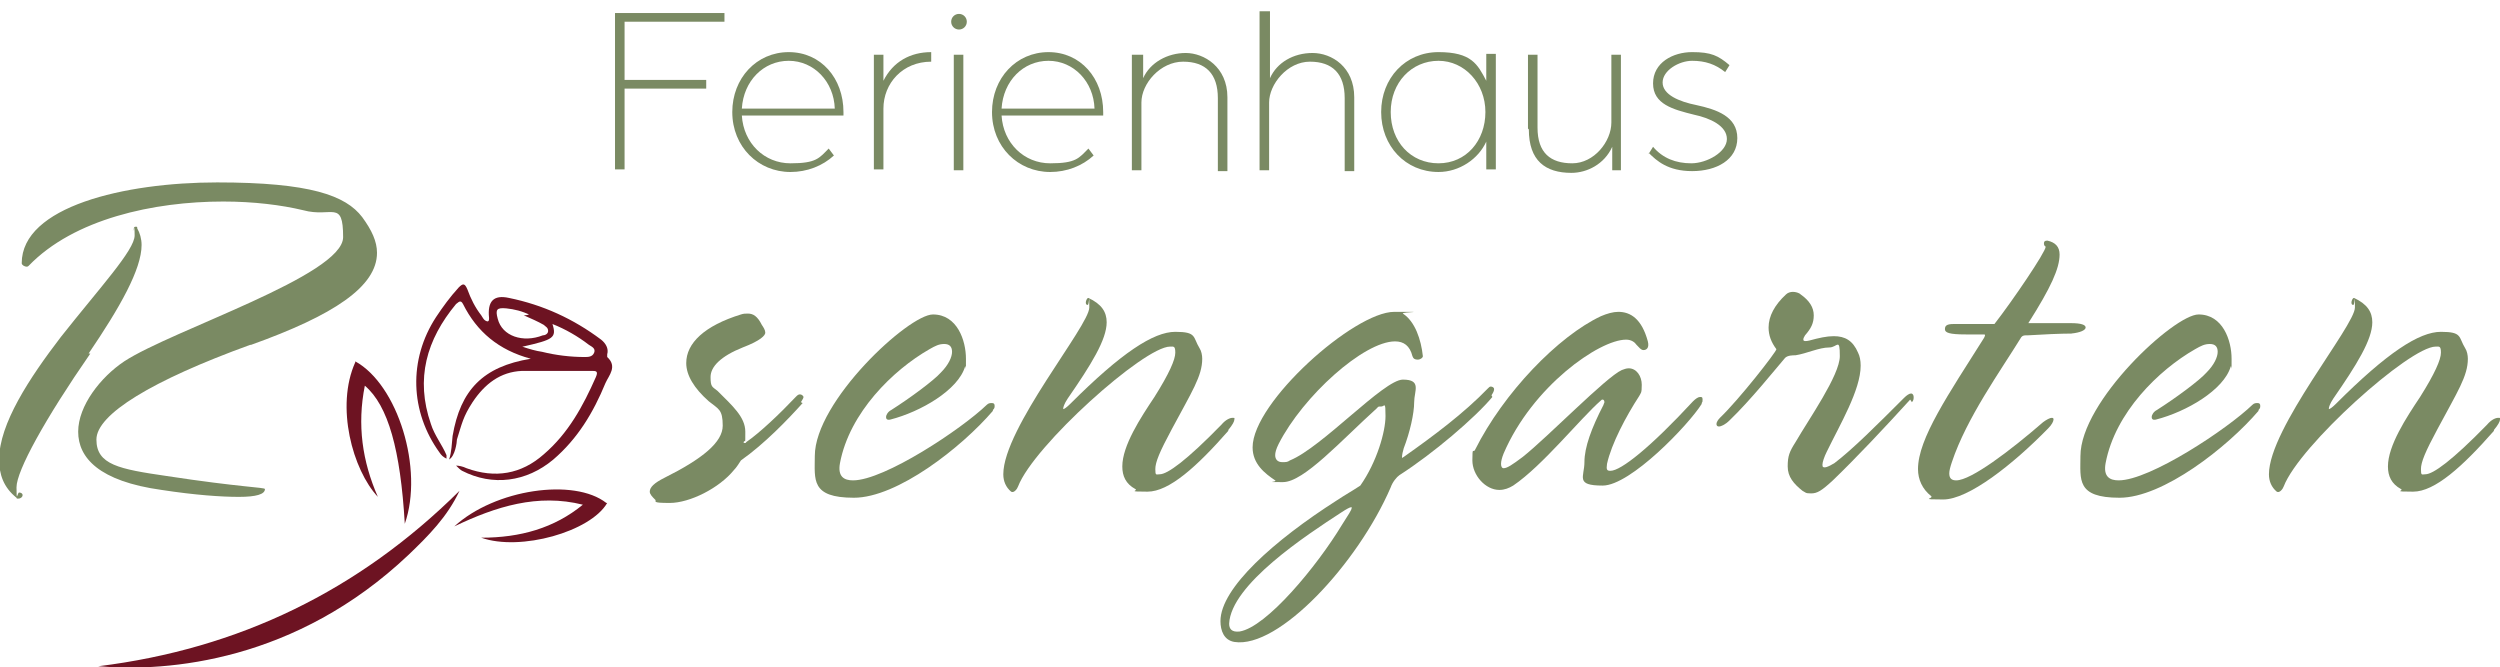
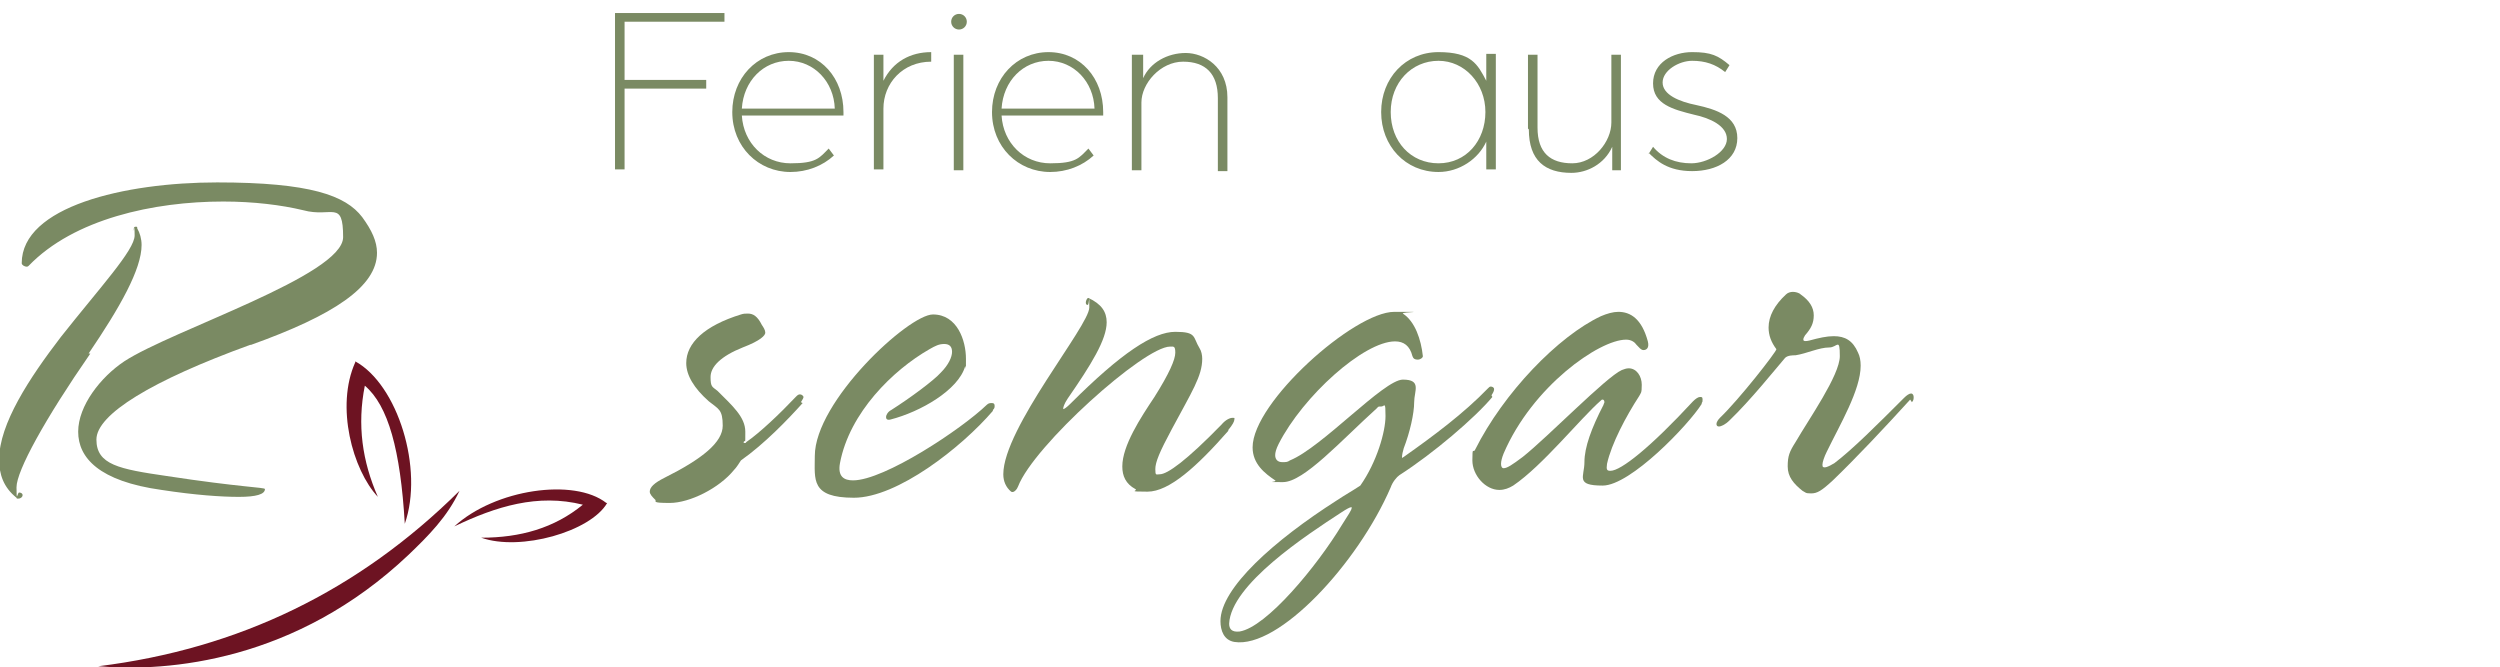
<svg xmlns="http://www.w3.org/2000/svg" id="Ebene_1" data-name="Ebene 1" viewBox="0 0 287.8 76.8">
  <defs>
    <style>      .cls-1 {        fill: #7a8a63;      }      .cls-1, .cls-2 {        stroke-width: 0px;      }      .cls-2 {        fill: #6d1322;      }      .cls-3 {        display: none;      }    </style>
  </defs>
  <g>
    <path class="cls-2" d="M40.9,41.6c4.9,2.7,7.9,12.4,5.7,18.7-.5-8.5-1.9-13.6-4.6-15.9-.9,4.5-.3,8.7,1.5,12.8-2.9-3.1-4.9-10.4-2.6-15.5Z" />
    <g>
      <path class="cls-2" d="M52.9,56.5c-1.4,3-3.6,5.2-5.9,7.4-12.9,12.2-27.6,13.5-35.7,12.8,16.2-2,30-8.7,41.6-20.2Z" />
      <path class="cls-2" d="M69.9,57.9c-1.9,3.3-10,5.6-14.5,4,4.5,0,8.4-1.1,11.7-3.8-5.2-1.3-10,.2-14.8,2.5,4.7-4.3,13.8-5.6,17.5-2.7Z" />
-       <path class="cls-2" d="M51.4,52.8c-.4-.2-.6-.4-.8-.7-3.4-4.7-3.6-10.7-.4-15.6.8-1.2,1.6-2.3,2.6-3.4.5-.5.7-.5,1,.2.4,1.1.9,2.1,1.6,3,.2.3.3.6.7.7.2,0,.2-.2.2-.4-.2-1.9.5-2.7,2.3-2.3,3.9.8,7.4,2.4,10.6,4.8.5.4.9,1,.7,1.7,0,.1,0,.3,0,.3,1.2,1.1.2,2.1-.2,3-1.4,3.4-3.2,6.4-6,8.8-3.1,2.6-7,3.1-10.5,1.3-.2-.1-.4-.3-.7-.6.3,0,.8.1,1.2.3,3.3,1.2,6.3.7,8.9-1.6,2.8-2.4,4.5-5.5,6-8.9.3-.7,0-.7-.5-.7-2.7,0-5.3,0-8,0-2.5.1-4.3,1.5-5.7,3.6-1.1,1.7-1.2,2.4-1.8,4.3,0,.3-.2,1.9-.9,2.3.3-.9.3-1.8.4-2.7.9-5.3,3.5-8,9-8.9-3.7-1-6.2-3.1-7.8-6.3-.3-.6-.6-.1-.8,0-3.4,4.1-4.7,8.6-2.9,13.8.4,1.3,1.3,2.4,1.8,3.6ZM60.1,39.9c.9.3,1.6.5,2.3.6,1.6.4,3.3.6,4.9.6.4,0,.9,0,1.1-.5.2-.5-.3-.7-.6-.9-1.3-1-2.7-1.8-4.2-2.4.5,1.6.1,1.8-3.4,2.6ZM61.1,36.3c-1-.5-1.9-.7-2.8-.8-1.1-.1-1.3.1-1,1.2.5,2,2.9,2.8,5.2,1.9.3,0,.6-.2.6-.5,0-.4-.3-.5-.5-.7-.7-.4-1.4-.7-2.3-1.1.4,0,.6-.1.9-.2Z" />
    </g>
  </g>
  <g>
    <g>
      <path class="cls-1" d="M10.4,40.7c-5.2,7.5-8.5,13.5-8.5,15.4s.1.6.3.6.4.1.4.3-.2.4-.5.4-.1,0-.2-.1c-1.5-1.2-2-2.7-2-4.4,0-4.1,3.5-9.4,7.1-14.1,4.5-5.7,8.5-10,8.5-11.7s-.2-.4-.2-.5c0-.2.1-.5.3-.5s.2,0,.2.2c.3.5.5,1.2.5,1.9,0,2.8-2.5,7.2-6.1,12.5ZM28.8,39.7c-11.3,4.1-17.7,8-17.7,10.9s2.6,3.4,8.1,4.2c8.5,1.3,11.3,1.3,11.3,1.5,0,.6-1,.9-3,.9s-5-.2-8.9-.8c-7.2-1-9.6-3.7-9.6-6.7s2.6-6.3,5.3-8.1c5.5-3.6,25.2-9.9,25.2-14.3s-1.3-2.2-4.6-3.1c-2.5-.6-5.7-1-9.2-1-8,0-17.2,2-22.4,7.4,0,0-.1.1-.2.1-.3,0-.6-.2-.6-.4,0-6.5,11.8-9.3,22.5-9.3s14.8,1.5,16.7,4c1.1,1.5,1.7,2.8,1.7,4.1,0,3.9-5,7.2-14.5,10.6Z" />
      <g>
        <path class="cls-1" d="M92.4,46.4c-1.7,1.9-4.4,4.7-7.1,6.6-.2.3-.5.8-.8,1.1-1.7,2.1-5.1,3.8-7.4,3.8s-1.4-.2-1.7-.4c-.3-.3-.6-.6-.6-.9,0-.5.5-1,1.7-1.6,4.4-2.2,6.7-4.1,6.7-6s-.5-1.9-1.6-2.8c-1.7-1.5-2.6-3-2.6-4.4,0-2.3,2.1-4.3,6.3-5.6.3-.1.5-.1.8-.1.6,0,1.1.3,1.6,1.3.2.3.4.6.4.9s-.5.9-2.6,1.7c-2.5,1-3.7,2.2-3.7,3.4s.2,1.1.8,1.6c1.7,1.7,3.2,3,3.2,4.7s0,.8-.2,1.2c0,0,0,.1.1.1s.2,0,.2-.1c1.6-1.1,3.9-3.3,5.7-5.2.2-.2.3-.3.5-.3s.4.2.4.3-.1.3-.3.6Z" />
        <path class="cls-1" d="M114.3,47.3c-3.6,4.2-11,10-16,10s-4.5-2.1-4.5-4.8c0-6.3,10.8-16.3,13.6-16.3s3.8,3,3.8,5.1,0,.6-.1.9c-.8,2.7-5.1,5.2-8.6,6.1-.4.1-.5-.1-.5-.3s.2-.6.6-.8c2.2-1.4,4.9-3.4,5.7-4.3.9-.9,1.3-1.8,1.3-2.4s-.3-.9-.9-.9-1,.2-1.7.6c-4.2,2.4-9.2,7.3-10.3,13.1-.3,1.6.5,2,1.5,2,3.6,0,12.5-5.9,15.4-8.7.2-.2.4-.2.6-.2s.3.1.3.3,0,.3-.2.5Z" />
        <path class="cls-1" d="M141.4,49.6c-3.6,4.1-6.8,7-9.3,7s-1-.1-1.4-.3c-1.1-.6-1.5-1.5-1.5-2.6,0-2.4,2.1-5.6,3.7-8,1.7-2.7,2.4-4.3,2.4-5.1s-.2-.7-.6-.7c-3,0-15.7,11.4-17.5,16.1-.1.3-.5.8-.8.6-.6-.5-.9-1.2-.9-2,0-5.3,9.9-17.1,9.9-19.2s0-.2-.2-.3c-.2,0-.2-.2-.2-.3s.1-.5.3-.5c1.5.7,2.1,1.6,2.1,2.8,0,2-1.8,4.9-4.5,8.8-.4.6-.5,1-.5,1.1s0,.1,0,.1c.1,0,.4-.2.8-.6,5.9-5.9,9.6-8.3,12.1-8.3s2,.6,2.8,1.9c.2.3.3.8.3,1.2,0,2-1.2,3.8-3.5,8.1-1.4,2.6-1.9,3.8-1.9,4.6s.1.6.5.6c.9,0,3.1-1.6,7.1-5.7.5-.6,1-.8,1.3-.8s.2,0,.2.2-.2.6-.7,1.2Z" />
        <path class="cls-1" d="M171.8,45.7c-2,2.4-6.8,6.5-10.7,9-.3.2-.8.8-1,1.4-3.8,8.8-12.9,18.6-18,17.8-1.2-.2-1.6-1.3-1.6-2.4,0-3.8,6.2-9.3,13.4-13.9.9-.6,1.8-1.1,2.7-1.7,1.9-2.7,2.9-6.2,2.9-8s-.1-1.1-.5-1.1-.3,0-.5.2c-4.1,3.7-8.4,8.5-10.8,8.5s-.6,0-.9-.2c-1.2-.8-2.6-1.9-2.6-3.8,0-5.2,11.7-15.6,16.3-15.6s.8,0,1,.2c1.4.9,2.1,3,2.3,4.9,0,.2-.3.4-.6.4s-.5-.1-.6-.4c-.3-1.2-1-1.7-2-1.7-3.6,0-10.6,6.3-13.4,11.8-.3.6-.4,1-.4,1.3,0,.5.3.8.8.8s.6,0,.9-.2c3.7-1.5,10.8-9.3,13-9.3s1.3,1.3,1.3,2.6-.5,3.5-1.2,5.3c-.1.3-.2.8-.2,1s0,.1.2,0c3.4-2.4,6.9-5,9.7-7.9.1-.1.2-.2.3-.2.2,0,.4.1.4.3s-.1.4-.3.7ZM155.5,58.4c-.1,0-.5.2-1.1.6-4,2.6-12.7,8.3-12.9,12.8,0,.6.3,1,1.2.9,3.1-.5,8.9-7.5,11.8-12.3.7-1.1,1.1-1.7,1.1-1.9s0-.1-.1-.1Z" />
        <path class="cls-1" d="M195.9,46.5c-1.5,2.4-8.2,9.4-11.4,9.4s-2.1-1-2.1-2.7.8-3.9,2.2-6.6c0-.1.1-.2.1-.3,0-.2-.1-.3-.2-.3s-.1,0-.2.1c-2.4,2.1-6.7,7.5-10.1,9.8-.5.3-1,.5-1.6.5-1.6,0-3.1-1.7-3.1-3.4s.1-.8.3-1.2c3.3-6.6,9.6-13.1,14.5-15.4.7-.3,1.4-.5,2-.5,1.4,0,2.7.8,3.4,3.4.2.8-.2,1-.5,1s-.5-.3-.8-.6c-.2-.3-.6-.6-1.2-.6-3.1,0-10.8,5.4-14.1,13.1-.2.5-.3.9-.3,1.2s.1.5.3.5c.4,0,1-.4,2.2-1.3,2.9-2.3,9.6-9.2,11.4-10,.3-.1.5-.2.8-.2.9,0,1.5.9,1.5,1.9s-.1.9-.3,1.3c-1.5,2.3-3.2,5.5-3.7,7.8-.1.7,0,.8.4.8,1.2,0,4.6-2.7,9.5-8,.3-.3.6-.5.8-.5s.3,0,.3.3,0,.2-.1.4Z" />
        <path class="cls-1" d="M219.9,46c-3,3.3-6.2,6.7-8.9,9.3-1.3,1.2-1.8,1.5-2.5,1.5s-.6-.1-1-.3c-1-.8-1.7-1.6-1.7-2.8s.2-1.7.9-2.8c1.5-2.6,5.1-7.7,5.1-9.9s-.3-1-1.2-1c-1.2,0-2.6.7-3.9.9-.3,0-.9,0-1.2.3-1.2,1.4-4,4.9-6.4,7.2-.5.5-1,.7-1.2.7s-.3-.1-.3-.3.2-.5.4-.7c2.2-2.1,6.5-7.6,6.5-7.9-.6-.8-.9-1.6-.9-2.5,0-1.3.7-2.6,2-3.8.2-.2.5-.3.8-.3s.7.1.9.3c1,.7,1.5,1.5,1.5,2.4s-.3,1.5-1,2.3c-.1.2-.2.3-.2.5s.3.2.7.1c1.1-.3,2-.5,2.8-.5,1.3,0,2.2.5,2.8,1.9.2.4.3.9.3,1.5,0,2.8-2.4,6.8-3.9,9.9-.3.6-.5,1.2-.5,1.5s.1.3.3.3.6-.2,1.1-.5c2.1-1.6,4.9-4.4,8-7.5.3-.3.6-.5.8-.5s.3.2.3.4,0,.4-.2.6Z" />
-         <path class="cls-1" d="M238.5,38.4c-1.3,0-3.4.1-5,.2-.5,0-.6,0-.8.2-2.4,3.9-6.3,9.3-8,14.4-.2.6-.3,1-.3,1.3,0,.6.3.8.8.8,1.7,0,6.2-3.4,10-6.7.4-.3.8-.5,1-.5s.2.1.2.2c0,.2-.2.6-.6,1-4.1,4.2-9.2,8.2-12.1,8.2s-1-.1-1.4-.4c-1-.8-1.5-1.9-1.5-3.1,0-3.5,3.5-8.6,7.6-15.1.1-.2.2-.4,0-.4-.9,0-1.5,0-2.1,0-1.9,0-2.4-.2-2.4-.6s.2-.6,1-.6c.8,0,1.5,0,2.2,0,1.4,0,2.1,0,2.5,0,2.1-2.7,5.9-8.3,5.9-8.9-.2-.1-.2-.3-.2-.4,0-.2.1-.3.4-.3.9.2,1.4.7,1.4,1.6,0,1.6-1,3.8-3.6,7.9h4.9c1.2,0,1.7.2,1.7.5s-.6.6-1.7.7Z" />
-         <path class="cls-1" d="M260,47.3c-3.6,4.2-11,10-16,10s-4.5-2.1-4.5-4.8c0-6.3,10.8-16.3,13.6-16.3s3.8,3,3.8,5.1,0,.6-.1.9c-.8,2.7-5.1,5.2-8.6,6.1-.4.1-.5-.1-.5-.3s.2-.6.6-.8c2.2-1.4,4.9-3.4,5.7-4.3.9-.9,1.3-1.8,1.3-2.4s-.3-.9-.9-.9-1,.2-1.7.6c-4.2,2.4-9.2,7.3-10.3,13.1-.3,1.6.5,2,1.5,2,3.6,0,12.5-5.9,15.4-8.7.2-.2.4-.2.6-.2s.3.1.3.3,0,.3-.2.5Z" />
-         <path class="cls-1" d="M287.1,49.6c-3.6,4.1-6.8,7-9.3,7s-1-.1-1.4-.3c-1.1-.6-1.5-1.5-1.5-2.6,0-2.4,2.1-5.6,3.7-8,1.7-2.7,2.4-4.3,2.4-5.1s-.2-.7-.6-.7c-3,0-15.7,11.4-17.5,16.1-.1.3-.5.8-.8.6-.6-.5-.9-1.2-.9-2,0-5.3,9.9-17.1,9.9-19.2s0-.2-.2-.3c-.2,0-.2-.2-.2-.3s.1-.5.3-.5c1.5.7,2.1,1.6,2.1,2.8,0,2-1.8,4.9-4.5,8.8-.4.6-.5,1-.5,1.1s0,.1,0,.1c.1,0,.4-.2.8-.6,5.9-5.9,9.6-8.3,12.1-8.3s2,.6,2.8,1.9c.2.3.3.8.3,1.2,0,2-1.2,3.8-3.5,8.1-1.4,2.6-1.9,3.8-1.9,4.6s.1.6.5.6c.9,0,3.1-1.6,7.1-5.7.5-.6,1-.8,1.3-.8s.2,0,.2.2-.2.6-.7,1.2Z" />
      </g>
    </g>
    <g class="cls-3">
      <path class="cls-1" d="M54,1.1h9.4v1h-8.2v7.6h7.2v1h-7.2v8.7h-1.2V1.1Z" />
      <path class="cls-1" d="M73.3,19.6c-4,0-6.9-2.8-6.9-7.3s2.9-7.2,6.9-7.2,6.6,3,6.6,6.3,0,.9,0,1.4h-12.2c.1,3.9,2.8,5.8,5.7,5.8s4.8-1.5,5.3-3.8h1.2c-.5,2.8-2.9,4.8-6.5,4.8ZM67.6,11.8h11.1c.2-3.9-2.6-5.7-5.4-5.7s-5.5,1.8-5.6,5.7Z" />
      <path class="cls-1" d="M85.2,19.4h-1.2V5.2h1.2v2.9c.7-2.1,2.4-3.2,5.2-3.2v1.2h-.4c-2.4,0-4.8,1.2-4.8,5v8.1Z" />
      <path class="cls-1" d="M93.4,1.1c0-.6.4-1,1-1s1,.4,1,1-.4,1-1,1-1-.4-1-1ZM93.8,5.2h1.2v14.1h-1.2V5.2Z" />
      <path class="cls-1" d="M106.1,19.6c-4,0-6.9-2.8-6.9-7.3s2.9-7.2,6.9-7.2,6.6,3,6.6,6.3,0,.9,0,1.4h-12.2c.1,3.9,2.8,5.8,5.7,5.8s4.8-1.5,5.3-3.8h1.2c-.5,2.8-2.9,4.8-6.5,4.8ZM100.4,11.8h11.1c.2-3.9-2.6-5.7-5.4-5.7s-5.5,1.8-5.6,5.7Z" />
      <path class="cls-1" d="M127.7,11.2c0-3.4-1.9-5.2-4.7-5.2s-5,1.8-5,5.8v7.6h-1.2V5.2h1.2v3c.8-2.2,2.9-3.3,5.2-3.3s5.7,1.9,5.7,6.1v8.3h-1.1v-8.2Z" />
      <path class="cls-1" d="M132,5.2h1.2l3.8,12.8,4.5-12.8h1.1l4.5,12.7,3.8-12.7h1.2l-4.4,14.1h-1.1l-4.5-12.5-4.5,12.5h-1.1l-4.4-14.1Z" />
      <path class="cls-1" d="M161.6,19.6c-4,0-6.9-2.8-6.9-7.3s3-7.2,7-7.2,6.9,2.7,6.9,7.2-3,7.3-7,7.3ZM161.6,18.5c3,0,5.8-2,5.8-6.2s-2.8-6.2-5.8-6.2-5.8,2-5.8,6.2,2.8,6.2,5.7,6.2Z" />
      <path class="cls-1" d="M172.8.1h1.2v8.1c.8-2.2,2.9-3.3,5.2-3.3s5.7,1.9,5.7,6.1v8.3h-1.1v-8.2c0-3.4-1.9-5.2-4.7-5.2s-5,1.8-5,5.8v7.6h-1.2V.1Z" />
      <path class="cls-1" d="M200.5,11.2c0-3.4-1.9-5.2-4.7-5.2s-5,1.8-5,5.8v7.6h-1.2V5.2h1.2v3c.8-2.2,2.9-3.3,5.2-3.3s5.7,1.9,5.7,6.1v8.3h-1.1v-8.2Z" />
      <path class="cls-1" d="M218.4,19.4h-1.2v-3.1c-.8,2.2-2.9,3.3-5.2,3.3s-5.7-1.9-5.7-6.1V5.2h1.1v8.1c0,3.5,1.9,5.2,4.7,5.2s5-1.8,5-5.8v-7.6h1.2v14.1Z" />
-       <path class="cls-1" d="M234.2,11.2c0-3.4-1.9-5.2-4.7-5.2s-5,1.8-5,5.8v7.6h-1.2V5.2h1.2v3c.8-2.2,2.9-3.3,5.2-3.3s5.7,1.9,5.7,6.1v8.3h-1.1v-8.2Z" />
+       <path class="cls-1" d="M234.2,11.2c0-3.4-1.9-5.2-4.7-5.2s-5,1.8-5,5.8v7.6h-1.2V5.2h1.2v3c.8-2.2,2.9-3.3,5.2-3.3s5.7,1.9,5.7,6.1v8.3v-8.2Z" />
      <path class="cls-1" d="M246.2,5.1c3.1,0,5.2,1.7,6,3.8v-3.7h1.2v14.6c0,4-2.9,6.5-6.4,6.5s-6-1.9-6.7-4.7h1.2c.7,2.2,2.6,3.7,5.5,3.7s5.3-2.1,5.3-5.5v-4.1c-.8,2.1-2.9,3.9-6,3.9s-6.8-2.8-6.8-7.3,2.9-7.2,6.8-7.2ZM246.4,6.1c-3.4,0-5.8,2.3-5.8,6.2s2.4,6.2,5.8,6.2,5.8-2.4,5.8-6.2-2.5-6.2-5.8-6.2Z" />
      <path class="cls-1" d="M264.4,19.6c-4,0-6.9-2.8-6.9-7.3s2.9-7.2,6.9-7.2,6.6,3,6.6,6.3,0,.9,0,1.4h-12.2c.1,3.9,2.8,5.8,5.7,5.8s4.8-1.5,5.3-3.8h1.2c-.5,2.8-2.9,4.8-6.5,4.8ZM258.8,11.8h11.1c.2-3.9-2.6-5.7-5.4-5.7s-5.5,1.8-5.6,5.7Z" />
      <path class="cls-1" d="M286.1,11.2c0-3.4-1.9-5.2-4.7-5.2s-5,1.8-5,5.8v7.6h-1.2V5.2h1.2v3c.8-2.2,2.9-3.3,5.2-3.3s5.7,1.9,5.7,6.1v8.3h-1.1v-8.2Z" />
    </g>
  </g>
  <g>
    <path class="cls-1" d="M70.8,1.5h12.6v1h-11.5v6.7h9.4v1h-9.4v9.3h-1.1V1.5Z" />
    <path class="cls-1" d="M84.3,12.9c0-3.9,2.8-6.9,6.5-6.9s6.3,3,6.3,6.9,0,.4,0,.4h-11.7c.2,3.2,2.6,5.5,5.6,5.5s3.3-.6,4.4-1.7l.6.8c-1.3,1.2-3.1,1.9-5,1.9-3.7,0-6.7-2.9-6.7-6.9ZM96.1,12.5c-.1-3.1-2.4-5.5-5.3-5.5s-5.2,2.3-5.4,5.5h10.6Z" />
    <path class="cls-1" d="M100.6,6.3h1.1v3c1.1-2.2,3.1-3.3,5.5-3.3v1.1c-3.3,0-5.5,2.5-5.5,5.4v7h-1.1V6.3Z" />
    <path class="cls-1" d="M109.5,2.5c0-.5.4-.9.9-.9s.9.4.9.9-.4.9-.9.9-.9-.4-.9-.9ZM109.8,6.3h1.1v13.3h-1.1V6.3Z" />
    <path class="cls-1" d="M114.2,12.9c0-3.9,2.8-6.9,6.5-6.9s6.3,3,6.3,6.9,0,.4,0,.4h-11.7c.2,3.2,2.6,5.5,5.6,5.5s3.3-.6,4.4-1.7l.6.8c-1.3,1.2-3.1,1.9-5,1.9-3.7,0-6.7-2.9-6.7-6.9ZM126,12.5c-.1-3.1-2.4-5.5-5.3-5.5s-5.2,2.3-5.4,5.5h10.6Z" />
    <path class="cls-1" d="M130.5,6.3h1.1v2.7c.8-1.8,2.8-2.9,4.9-2.9s4.8,1.6,4.8,5.1v8.5h-1.1v-8.4c0-2.8-1.4-4.2-4-4.2s-4.8,2.5-4.8,4.7v7.8h-1.1V6.3Z" />
-     <path class="cls-1" d="M145.1,1.3h1.1v7.7c.8-1.8,2.7-2.9,4.9-2.9s4.8,1.6,4.8,5.1v8.5h-1.1v-8.4c0-2.8-1.4-4.2-4-4.2s-4.7,2.6-4.7,4.7v7.8h-1.1V1.3Z" />
    <path class="cls-1" d="M171.1,9.3v-3.1h1.1v13.3h-1.1v-3.2c-.9,2-3.1,3.5-5.5,3.5-3.8,0-6.6-3-6.6-6.9s2.8-6.9,6.6-6.9,4.5,1.4,5.5,3.3ZM165.6,7c-3.1,0-5.5,2.5-5.5,5.9s2.3,5.9,5.5,5.9,5.4-2.6,5.4-5.9-2.4-5.9-5.4-5.9Z" />
    <path class="cls-1" d="M175.9,14.8V6.3h1.1v8.4c0,2.9,1.5,4.1,4,4.1s4.5-2.5,4.5-4.7v-7.8h1.1v13.3h-1v-2.7c-.9,2-2.9,3-4.7,3-3,0-4.9-1.4-4.9-5Z" />
    <path class="cls-1" d="M189.8,17.7l.5-.8c1.1,1.3,2.6,1.9,4.4,1.9s4.1-1.3,4.1-2.8-1.9-2.4-3.8-2.8c-2.4-.6-4.7-1.2-4.7-3.6s2.3-3.6,4.5-3.6,3,.4,4.3,1.5l-.5.8c-1.1-.9-2.3-1.3-3.8-1.3s-3.4,1.1-3.4,2.5,1.9,2.2,3.9,2.6c2.3.5,4.7,1.3,4.7,3.8s-2.4,3.8-5.2,3.8-4.1-1.2-5-2.1Z" />
  </g>
</svg>